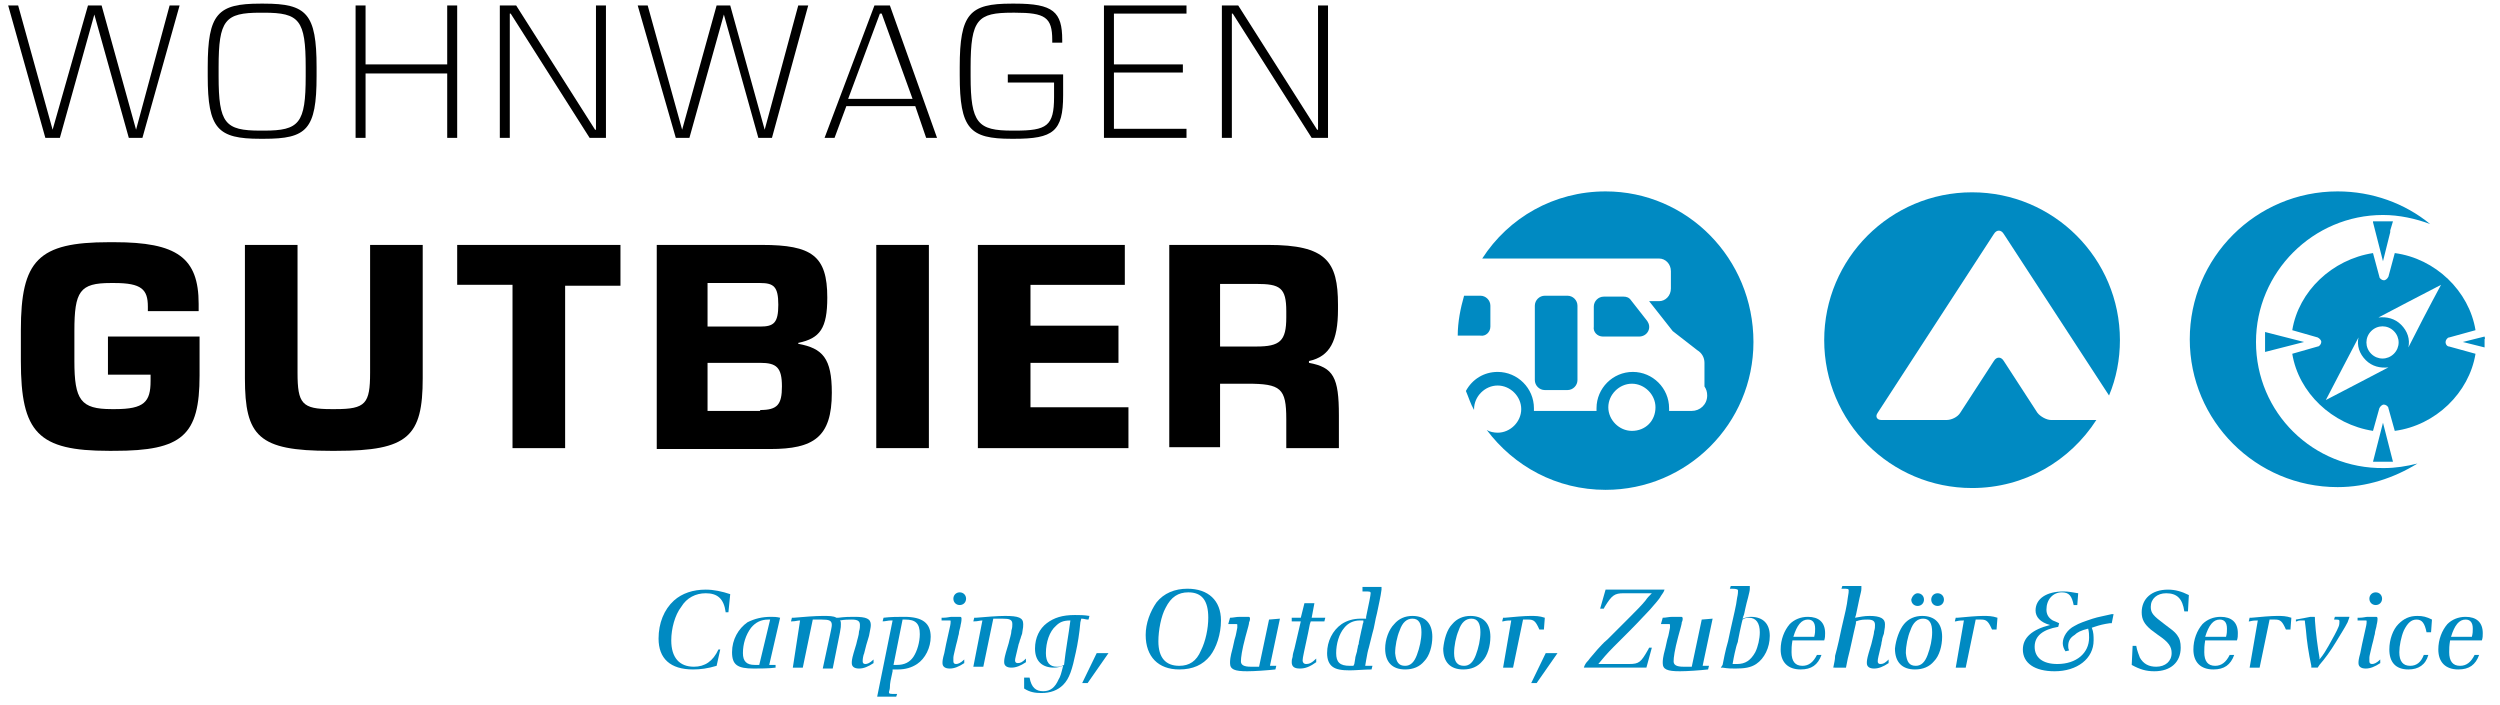
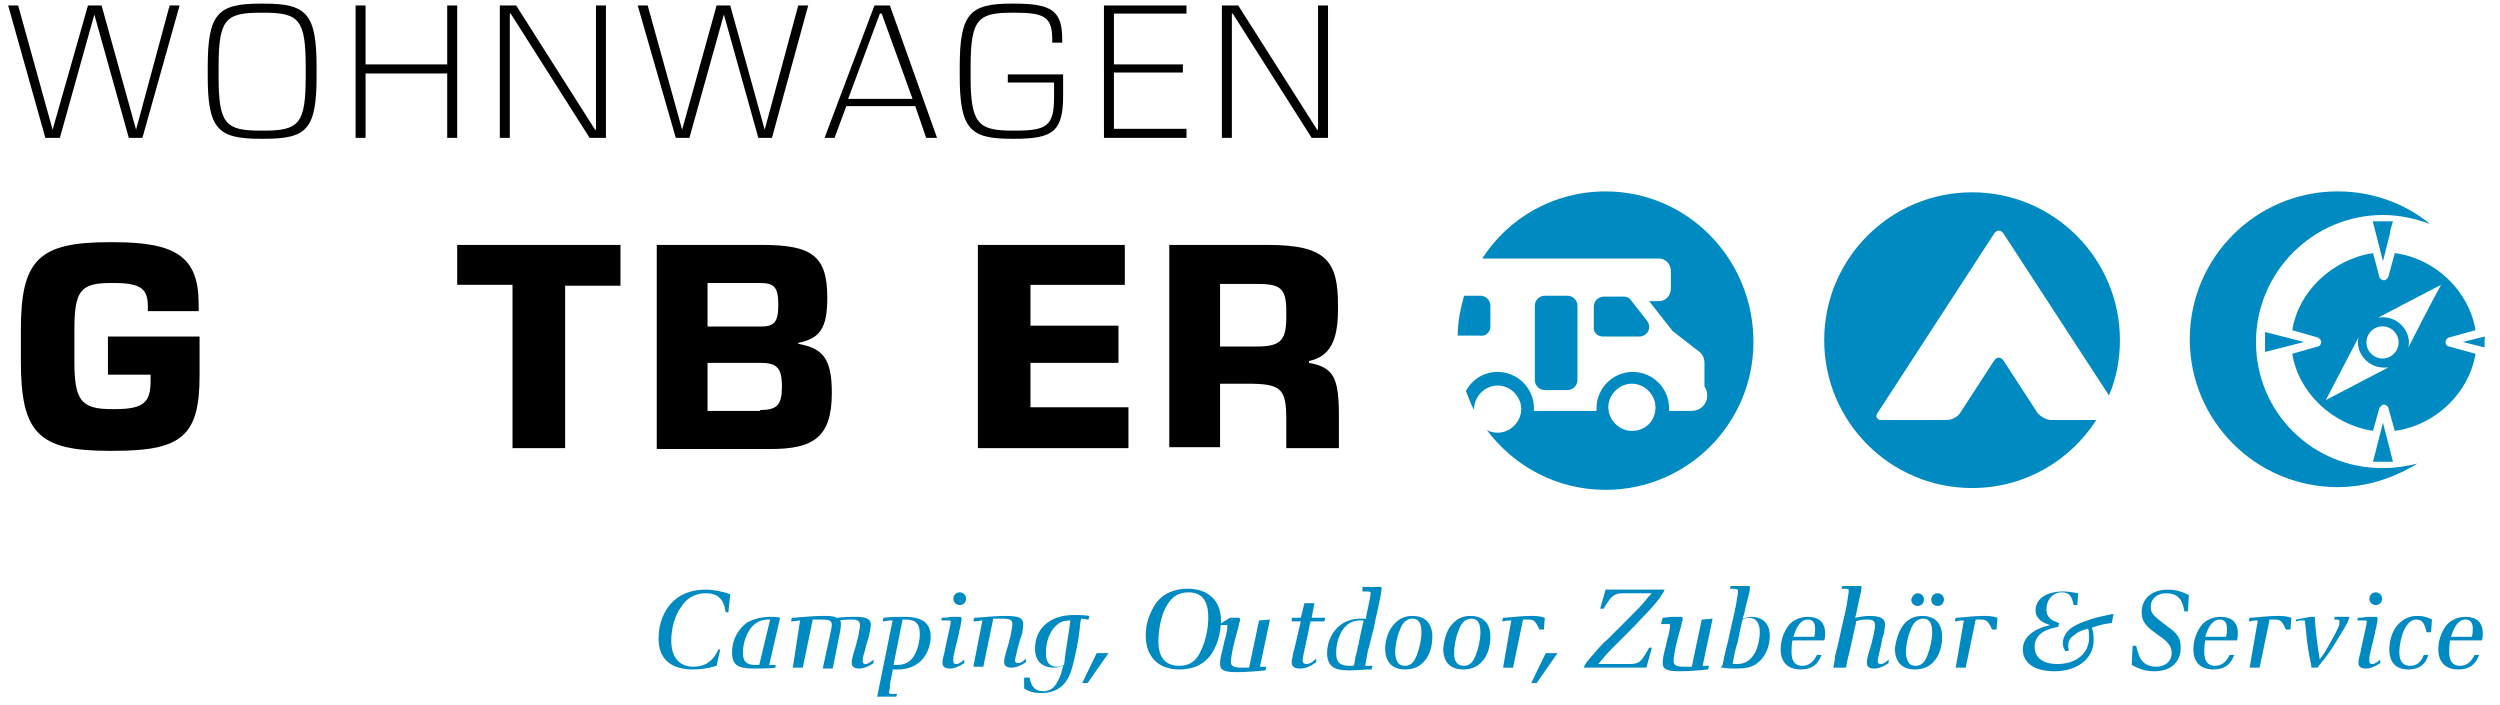
<svg xmlns="http://www.w3.org/2000/svg" version="1.1" id="Ebene_1" x="0px" y="0px" viewBox="0 0 275.6 77.7" style="enable-background:new 0 0 275.6 77.7;" xml:space="preserve">
  <style type="text/css">
	.st0{fill:#008AC2;}
</style>
  <g>
    <path d="M12,49.7c-7.8,0-9.7-2-9.7-9.9v-3.4c0-7.7,1.9-9.7,9.7-9.7h0.6c6.9,0,9.3,1.7,9.3,6.8v0.8h-5.6v-0.5c0-1.9-0.7-2.6-3.7-2.6   h-0.4c-3.4,0-4,0.9-4,5.3v3.3c0,4.3,0.7,5.3,4.1,5.3h0.4c3.2,0,3.9-0.8,3.9-3.1v-0.7h-4.7v-4.2H22v4.3c0,6.6-1.9,8.3-9.4,8.3H12z" />
-     <path d="M36.4,49.7c-7.9,0-9.4-1.6-9.4-8V27h5.8v14.1c0,3.4,0.5,4,3.7,4H37c3.3,0,3.8-0.6,3.8-4V27h5.8v14.7c0,6.4-1.6,8-9.5,8   H36.4z" />
    <path d="M62.3,49.4h-5.8v-18h-6.1V27h18v4.5h-6.1V49.4z" />
    <path d="M72.4,49.4V27H84c5.5,0,7.2,1.2,7.2,5.8c0,3.4-0.8,4.5-3.2,5v0.1c2.7,0.5,3.7,1.6,3.7,5.4c0,4.9-2,6.2-6.8,6.2H72.4z    M83.8,36c1.5,0,2-0.4,2-2.4c0-2-0.5-2.4-2-2.4H78V36H83.8z M83.8,45.2c1.9,0,2.4-0.6,2.4-2.6c0-2.1-0.6-2.6-2.4-2.6H78v5.3H83.8z" />
-     <path d="M102.4,49.4h-5.8V27h5.8V49.4z" />
    <path d="M124.3,49.4h-16.5V27h16.2v4.4h-10.4v4.5h9.7V40h-9.7v4.9h10.8V49.4z" />
    <path d="M147.5,49.4h-5.7v-3.2c0-3.4-0.6-3.9-4.3-3.9h-3v7h-5.6V27h10.9c6.4,0,7.7,1.8,7.7,6.6v0.5c0,3.5-0.9,5.2-3.2,5.7V40   c2.7,0.5,3.3,1.6,3.3,5.8V49.4z M138.5,38.2c2.6,0,3.3-0.6,3.3-3.2v-0.7c0-2.6-0.7-3-3.3-3h-4v6.9H138.5z" />
  </g>
  <g>
    <path d="M15.7,15.2h-1.5L10.4,1.6h0L6.6,15.2H5L0.9,0.6H2l3.8,13.7h0L9.7,0.6h1.5l3.8,13.7h0l3.7-13.7h1.1L15.7,15.2z" />
    <path d="M28.7,15.3c-4.7,0-5.8-1.1-5.8-6.9v-1c0-5.9,1.1-7,5.8-7h0.4c4.7,0,5.8,1.1,5.8,7v1c0,5.9-1.1,6.9-5.8,6.9H28.7z    M29.1,14.4c3.9,0,4.6-0.8,4.6-6v-1c0-5.2-0.7-6-4.6-6h-0.4c-3.9,0-4.6,0.8-4.6,6v1c0,5.2,0.7,6,4.6,6H29.1z" />
    <path d="M50.4,15.2h-1.1V8.1h-9v7.1h-1.1V0.6h1.1v6.5h9V0.6h1.1V15.2z" />
    <path d="M66.8,15.2H65L56.3,1.5h-0.1v13.7h-1.1V0.6h1.8l8.7,13.7h0.1V0.6h1.1V15.2z" />
    <path d="M85.1,15.2h-1.5L79.8,1.6h0L76,15.2h-1.5L70.3,0.6h1.1l3.8,13.7h0l3.8-13.7h1.5l3.8,13.7h0l3.7-13.7h1.1L85.1,15.2z" />
    <path d="M103.3,15.2h-1.2l-1.2-3.5h-7.6l-1.3,3.5h-1.1l5.5-14.6h1.7L103.3,15.2z M100.6,10.9l-3.4-9.4H97l-3.5,9.4H100.6z" />
    <path d="M111.5,15.3c-4.6,0-5.7-1.1-5.7-7V7.4c0-5.9,1.1-7,5.7-7h0.4c4.2,0,5.2,0.9,5.2,4v0.3h-1.1V4.4c0-2.5-0.8-3-4.1-3h-0.3   c-3.8,0-4.6,0.7-4.6,6v1c0,5.2,0.8,6,4.6,6h0.3c3.5,0,4.3-0.5,4.3-3.7V9.1h-5.1V8.2h6.1v2.3c0,4-1.1,4.8-5.4,4.8H111.5z" />
    <path d="M130.8,15.2h-9.1V0.6h9.1v0.9h-8v5.6h7.6v0.9h-7.6v6.2h8V15.2z" />
    <path d="M146.4,15.2h-1.8l-8.7-13.7h-0.1v13.7h-1.1V0.6h1.8l8.7,13.7h0.1V0.6h1.1V15.2z" />
  </g>
  <path class="st0" d="M164.3,36v-2.3c0-0.6-0.5-1.1-1.1-1.1h-1.8c-0.4,1.4-0.7,2.9-0.7,4.4c0,0,0,0,0,0h2.5  C163.8,37.1,164.3,36.6,164.3,36z M177,21.1c-5.7,0-10.7,2.9-13.6,7.4h19.5c0.7,0,1.3,0.6,1.3,1.4v1.9c0,0.8-0.6,1.4-1.3,1.4h-1.1  c0.8,1,2.6,3.3,2.6,3.3c0,0,2.2,1.7,2.7,2.1c0.5,0.3,0.8,0.8,0.8,1.4v2.6c0.2,0.3,0.3,0.6,0.3,1c0,1-0.8,1.7-1.7,1.7  c-0.1,0-0.1,0-0.2,0c0,0-0.1,0-0.1,0h-2.2c0-0.1,0-0.2,0-0.3c0-2.2-1.8-4-4-4c-2.2,0-4,1.8-4,4c0,0.1,0,0.2,0,0.3h-6.9  c0-0.1,0-0.2,0-0.3c0-2.2-1.8-4-4-4c-1.5,0-2.8,0.8-3.5,2.1c0.3,0.7,0.5,1.4,0.9,2.1c0,0,0-0.1,0-0.1c0-1.4,1.2-2.6,2.6-2.6  c1.4,0,2.6,1.2,2.6,2.6c0,1.4-1.2,2.6-2.6,2.6c-0.4,0-0.9-0.1-1.2-0.3c3,4,7.7,6.6,13.1,6.6c9,0,16.3-7.3,16.3-16.3  C193.3,28.5,186,21.1,177,21.1z M179.9,47.5c-1.4,0-2.6-1.2-2.6-2.6c0-1.4,1.2-2.6,2.6-2.6c1.4,0,2.6,1.2,2.6,2.6  C182.5,46.4,181.4,47.5,179.9,47.5z M172.8,43c0.6,0,1.1-0.5,1.1-1.1v-8.2c0-0.6-0.5-1.1-1.1-1.1h-2.5c-0.6,0-1.1,0.5-1.1,1.1v8.2  c0,0.6,0.5,1.1,1.1,1.1H172.8z M176.7,37.1h4c0.4,0,0.8-0.2,1-0.6c0.2-0.4,0.1-0.8-0.1-1.1l-1.8-2.3c-0.2-0.3-0.5-0.4-0.8-0.4h-2.2  c-0.6,0-1.1,0.5-1.1,1.1V36C175.6,36.6,176.1,37.1,176.7,37.1z" />
  <path class="st0" d="M226.1,46.3c-0.5,0-1.2-0.4-1.5-0.8l-3.7-5.7c-0.3-0.5-0.8-0.5-1.1,0l-3.7,5.7c-0.3,0.5-1,0.8-1.5,0.8h-7.2  c-0.5,0-0.7-0.4-0.4-0.8l12.8-19.7c0.3-0.5,0.8-0.5,1.1,0l11.6,17.8c0.8-1.9,1.2-4,1.2-6.1c0-9-7.3-16.3-16.3-16.3  c-9,0-16.3,7.3-16.3,16.3c0,9,7.3,16.3,16.3,16.3c5.8,0,10.8-3,13.7-7.5H226.1z" />
  <path class="st0" d="M269.6,37.7c0-0.2,0.2-0.5,0.4-0.5l2.9-0.8c-0.7-4.3-4.4-7.9-8.9-8.5l-0.7,2.6c-0.1,0.2-0.3,0.4-0.5,0.4  c-0.2,0-0.5-0.2-0.5-0.4l-0.7-2.6c-4.5,0.7-8.2,4.2-8.9,8.5l2.8,0.8c0.2,0.1,0.4,0.3,0.4,0.5c0,0.2-0.2,0.5-0.4,0.5l-2.8,0.8  c0.7,4.3,4.4,7.8,8.9,8.5l0.7-2.5c0.1-0.2,0.3-0.4,0.5-0.4c0.2,0,0.5,0.2,0.5,0.4l0.7,2.5c4.5-0.6,8.2-4.2,8.9-8.5l-2.9-0.8  C269.8,38.2,269.6,38,269.6,37.7z M260.7,35.8L260.7,35.8C260.7,35.8,260.7,35.8,260.7,35.8C260.7,35.8,260.7,35.8,260.7,35.8z   M256.4,44.1c1.2-2.3,2.7-5.2,3.6-6.9c-0.2,0.9,0.1,1.8,0.8,2.5c0.7,0.7,1.6,0.9,2.5,0.8C261.6,41.4,258.7,42.9,256.4,44.1z   M263.9,39c-0.7,0.7-1.8,0.7-2.5,0c-0.7-0.7-0.7-1.8,0-2.5c0.7-0.7,1.8-0.7,2.5,0C264.6,37.2,264.6,38.3,263.9,39z M264.7,39.8  L264.7,39.8C264.7,39.8,264.7,39.8,264.7,39.8C264.7,39.7,264.7,39.8,264.7,39.8z M265.5,38.3c0.2-0.9-0.1-1.8-0.8-2.5  c-0.7-0.7-1.6-0.9-2.5-0.8c1.5-0.8,4.4-2.3,6.9-3.6C267.8,33.8,266.3,36.7,265.5,38.3z M249.7,36.6v2.2l4.3-1.1L249.7,36.6z   M262.7,46.6l-1.1,4.3h2.2L262.7,46.6z M248.7,37.7c0-7.7,6.3-14,14-14c1.8,0,3.6,0.4,5.2,1c-2.8-2.3-6.4-3.6-10.2-3.6  c-9,0-16.3,7.3-16.3,16.3c0,9,7.3,16.3,16.3,16.3c3.2,0,6.2-1,8.8-2.6c-1.2,0.3-2.4,0.5-3.7,0.5C255,51.7,248.7,45.5,248.7,37.7z   M261.6,24.5l1.1,4.3l0.8-3.2c0-0.1,0-0.1,0-0.2h0l0.3-1H261.6z M273.9,37.1l-2.4,0.6l2.4,0.6c0-0.3,0-0.6,0-0.9  C274,37.3,273.9,37.2,273.9,37.1z" />
  <g>
    <path class="st0" d="M79.4,71.6L79,73.4c-1,0.3-1.8,0.4-2.6,0.4c-2.5,0-3.8-1.2-3.8-3.4c0-1.7,0.6-3.2,1.7-4.2   c0.9-0.8,2.1-1.2,3.5-1.2c0.9,0,1.8,0.2,2.7,0.5l-0.2,2H80c-0.2-1.5-0.9-2.1-2.2-2.1c-1.1,0-2.1,0.5-2.7,1.5   c-0.7,0.9-1.1,2.4-1.1,3.7c0,1.9,0.9,2.9,2.5,2.9c1.2,0,2.1-0.6,2.7-1.9H79.4z" />
    <path class="st0" d="M85.5,73.6c-0.7,0.1-1.9,0.1-2.4,0.1c-1.8,0-2.4-0.4-2.4-1.8c0-1.4,0.7-2.6,1.7-3.3C83.2,68.2,84,68,85,68   c0.3,0,0.6,0,1,0.1l-1.2,5.2c0.2,0,0.3,0,0.5,0l0.2,0L85.5,73.6z M84.9,68.3L84.9,68.3c-0.1,0-0.1,0-0.2,0c-0.8,0-1.4,0.3-1.9,0.9   C82.2,70,81.9,71,81.9,72c0,0.9,0.4,1.3,1.3,1.3c0.1,0,0.3,0,0.5,0L84.9,68.3z" />
    <path class="st0" d="M88.2,68.4c-0.3,0-0.5,0.1-0.9,0.1l-0.1,0l0.1-0.4l0.2,0c1.1-0.1,2.4-0.2,3.2-0.2c0.7,0,1.2,0,1.5,0.2l0.2,0   c0.8-0.1,1.2-0.1,1.8-0.1c1.3,0,1.8,0.2,1.8,0.9c0,0.3-0.1,0.6-0.2,1.2l-0.3,1c-0.2,0.7-0.2,0.9-0.3,1.1c-0.1,0.4-0.1,0.6-0.1,0.7   c0,0.2,0.1,0.3,0.3,0.3c0.2,0,0.5-0.1,0.9-0.5v0.4c-0.6,0.4-1.1,0.6-1.6,0.6c-0.5,0-0.8-0.2-0.8-0.6c0-0.2,0-0.4,0.2-1.1l0.3-1   c0.1-0.5,0.3-1,0.3-1.4c0.1-0.3,0.1-0.5,0.1-0.7c0-0.4-0.2-0.6-0.9-0.6c-0.4,0-0.8,0-1.3,0.1c0.1,0.1,0.1,0.2,0.1,0.4   c0,0.2,0,0.4-0.1,0.9l-0.8,4h-1.1l0.8-3.7c0.1-0.5,0.2-0.9,0.2-1.1c0-0.5-0.3-0.6-1.1-0.6c-0.2,0-0.5,0-0.9,0h-0.1l-1.1,5.3h-1.1   L88.2,68.4z" />
    <path class="st0" d="M98.4,68.4l-0.2,0c-0.3,0-0.6,0.1-0.9,0.1l0.1-0.4C98.2,68,99,68,99.7,68c2,0,2.9,0.7,2.9,2.2   c0,1.2-0.6,2.4-1.5,3c-0.6,0.4-1.3,0.6-2.1,0.6c-0.2,0-0.3,0-0.6,0l0,0.2c-0.2,0.9-0.3,1.3-0.3,1.8c0,0.2-0.1,0.4-0.1,0.5   c0,0.2,0.1,0.2,0.7,0.2l0.2,0l-0.1,0.3h-0.1c-0.1,0-0.3,0-0.4,0c-0.6,0-1.1,0-1.6,0L98.4,68.4z M98.5,73.3c0.2,0,0.3,0,0.4,0   c0.8,0,1.4-0.3,1.8-0.9c0.4-0.6,0.7-1.6,0.7-2.5c0-1.2-0.5-1.6-1.6-1.6c-0.1,0-0.2,0-0.3,0L98.5,73.3z" />
    <path class="st0" d="M103.8,68.1l0.2,0c0.4,0,0.7-0.1,0.9-0.1l0.7,0c0.1,0,0.2,0,0.2,0c0.1,0,0.2,0,0.2,0.2c0,0.1,0,0.3-0.1,0.7   c0,0.2-0.2,0.7-0.2,1c-0.1,0.3-0.1,0.5-0.3,1.2c-0.2,0.9-0.3,1.2-0.3,1.4c0,0.2,0,0.3,0,0.4c0,0.2,0.1,0.3,0.3,0.3   c0.2,0,0.5-0.1,0.9-0.5v0.4c-0.6,0.4-1.1,0.6-1.6,0.6c-0.5,0-0.8-0.2-0.8-0.6c0-0.2,0-0.4,0.2-1.1l0.2-1c0.1-0.5,0.3-1.4,0.4-1.8   c0.1-0.4,0.1-0.6,0.1-0.7c0-0.1,0-0.1-0.1-0.1c-0.1,0-0.2,0-0.5,0l-0.3,0l-0.1,0L103.8,68.1z M105.8,65.3c0.4,0,0.7,0.3,0.7,0.7   c0,0.4-0.3,0.7-0.7,0.7c-0.4,0-0.7-0.3-0.7-0.7C105.1,65.6,105.4,65.3,105.8,65.3z" />
    <path class="st0" d="M108.3,68.4c-0.3,0-0.5,0.1-0.9,0.1l-0.1,0l0.1-0.4l0.2,0c1.1-0.1,2.4-0.2,3.2-0.2c1.5,0,2,0.2,2,0.9   c0,0.2,0,0.4-0.1,0.9c0,0.2-0.1,0.3-0.2,0.7c-0.1,0.2-0.1,0.4-0.2,0.6c-0.3,1.3-0.4,1.6-0.4,1.8c0,0.2,0.1,0.3,0.3,0.3   c0.3,0,0.5-0.1,0.9-0.5v0.4c-0.6,0.4-1.1,0.6-1.6,0.6c-0.5,0-0.8-0.2-0.8-0.6c0-0.2,0-0.4,0.2-1.1l0.3-1c0.1-0.5,0.3-1,0.3-1.4   c0.1-0.3,0.1-0.5,0.1-0.7c0-0.5-0.3-0.6-1.1-0.6c-0.2,0-0.6,0-0.9,0h-0.1l-1.1,5.3h-1.1L108.3,68.4z" />
    <path class="st0" d="M112.9,74.7h0.6c0.2,1.1,0.7,1.5,1.5,1.5c0.8,0,1.3-0.4,1.7-1.3c0.2-0.3,0.3-0.7,0.5-1.5   c-0.3,0.1-0.6,0.2-1,0.2c-1.3,0-2.1-0.7-2.1-2.1c0-1.2,0.5-2.2,1.3-2.8c0.8-0.6,1.7-0.9,3.1-0.9c0.5,0,1,0,1.6,0.1l-0.1,0.4l-0.1,0   c-0.2,0-0.4-0.1-0.7-0.1l-0.1,0.4c-0.1,1.2-0.3,2.4-0.5,3.3c-0.4,1.9-0.7,2.9-1.4,3.6c-0.6,0.6-1.4,0.9-2.4,0.9   c-0.7,0-1.3-0.1-1.9-0.5V74.7z M118,68.4c-0.8,0-1.2,0.2-1.6,0.6c-0.7,0.6-1.1,1.8-1.1,3c0,1,0.4,1.5,1.2,1.5c0.3,0,0.4,0,0.8-0.2   C117.5,71.5,117.8,70,118,68.4z" />
    <path class="st0" d="M120.9,72h1.3l-2.3,3.3h-0.6L120.9,72z" />
    <path class="st0" d="M127.5,66.4c0.8-1,2-1.5,3.4-1.5c2.3,0,3.7,1.3,3.7,3.5c0,1.5-0.5,3-1.2,3.9c-0.8,1-1.9,1.5-3.4,1.5   c-2.3,0-3.7-1.4-3.7-3.8C126.3,68.7,126.8,67.4,127.5,66.4z M130,73.4c1.1,0,1.9-0.5,2.4-1.7c0.5-1,0.8-2.4,0.8-3.6   c0-1.9-0.7-2.8-2.2-2.8c-1.1,0-1.9,0.5-2.5,1.7c-0.5,0.9-0.8,2.5-0.8,3.7C127.7,72.5,128.5,73.4,130,73.4z" />
-     <path class="st0" d="M135.6,68.1c0.4,0,0.6-0.1,1.1-0.1c0.1,0,0.3,0,0.4,0c0.2,0,0.2,0,0.3,0c0.1,0,0.1,0,0.2,0   c0.1,0,0.2,0,0.2,0.2c0,0.1,0,0.2-0.1,0.4c0,0.2-0.1,0.5-0.4,1.6c-0.4,1.5-0.5,2.3-0.5,2.7c0,0.4,0.3,0.6,1.1,0.6   c0.3,0,0.4,0,0.8,0l0.1,0l1.1-5.2l1.2-0.1l-1.1,5.2l0.1,0c0.1,0,0.3,0,0.4,0l0.2,0l-0.1,0.4c-0.9,0.1-2.3,0.2-3.1,0.2   c-1.4,0-1.9-0.2-1.9-0.9c0-0.3,0-0.6,0.3-1.7l0.2-0.9c0.2-0.6,0.2-0.9,0.3-1.3c0-0.2,0-0.3,0-0.3c0-0.1,0-0.1-0.1-0.1   c-0.1,0-0.2,0-0.5,0l-0.3,0l-0.1,0L135.6,68.1z" />
+     <path class="st0" d="M135.6,68.1c0.1,0,0.3,0,0.4,0c0.2,0,0.2,0,0.3,0c0.1,0,0.1,0,0.2,0   c0.1,0,0.2,0,0.2,0.2c0,0.1,0,0.2-0.1,0.4c0,0.2-0.1,0.5-0.4,1.6c-0.4,1.5-0.5,2.3-0.5,2.7c0,0.4,0.3,0.6,1.1,0.6   c0.3,0,0.4,0,0.8,0l0.1,0l1.1-5.2l1.2-0.1l-1.1,5.2l0.1,0c0.1,0,0.3,0,0.4,0l0.2,0l-0.1,0.4c-0.9,0.1-2.3,0.2-3.1,0.2   c-1.4,0-1.9-0.2-1.9-0.9c0-0.3,0-0.6,0.3-1.7l0.2-0.9c0.2-0.6,0.2-0.9,0.3-1.3c0-0.2,0-0.3,0-0.3c0-0.1,0-0.1-0.1-0.1   c-0.1,0-0.2,0-0.5,0l-0.3,0l-0.1,0L135.6,68.1z" />
    <path class="st0" d="M142.4,68.1h1l0.4-1.6l1.1,0l-0.3,1.6h1.5l-0.1,0.4h-1.5l-0.1,0.3l-0.2,1c-0.4,1.9-0.6,2.7-0.6,3   c0,0.2,0.1,0.4,0.4,0.4c0.3,0,0.6-0.1,1.1-0.6V73c-0.7,0.5-1.2,0.7-1.8,0.7c-0.6,0-0.9-0.2-0.9-0.7c0-0.2,0-0.3,0.1-0.6   c0-0.2,0.1-0.6,0.2-0.9l0.7-3h-1L142.4,68.1z" />
    <path class="st0" d="M150.2,64.7h0.2c0.2,0,0.4,0,0.5,0c0.5,0,1,0,1.4,0l0,0.3c-0.1,0.8-0.3,1.6-0.5,2.6c-0.2,0.7-0.3,1.6-0.5,2.2   l-0.4,1.6c-0.1,0.3-0.2,0.8-0.3,1.4l-0.1,0.6c0.2,0,0.3,0,0.6,0l0.2,0l-0.1,0.4c-0.7,0-1.8,0.1-2.4,0.1c-0.9,0-1.5-0.1-1.9-0.4   c-0.4-0.3-0.6-0.8-0.6-1.5c0-1.3,0.6-2.5,1.6-3.2c0.6-0.4,1.3-0.6,2.1-0.6c0.2,0,0.3,0,0.6,0l0-0.2c0.3-1.4,0.5-2.4,0.5-2.6   c0-0.2-0.1-0.2-0.7-0.2h-0.2L150.2,64.7z M149.3,73.2l0.1-0.6c0-0.2,0.1-0.4,0.2-0.8c0-0.2,0.1-0.4,0.1-0.6   c0.1-0.2,0.1-0.3,0.1-0.4l0.3-1.4c0.1-0.3,0.1-0.6,0.2-0.8l0-0.2c-0.2,0-0.3,0-0.4,0c-0.7,0-1.3,0.3-1.7,0.8   c-0.6,0.7-0.9,1.8-0.9,2.8c0,1,0.4,1.4,1.5,1.4c0.1,0,0.2,0,0.4,0L149.3,73.2z" />
    <path class="st0" d="M153.7,68.8c0.5-0.6,1.2-0.9,2-0.9c1.4,0,2.2,0.8,2.2,2.3c0,1-0.3,2.1-0.9,2.7c-0.5,0.6-1.2,0.9-2.1,0.9   c-1.4,0-2.2-0.8-2.2-2.3C152.7,70.5,153.1,69.4,153.7,68.8z M154.9,73.4c0.6,0,1-0.4,1.3-1.2c0.3-0.8,0.5-1.7,0.5-2.5   c0-1-0.3-1.5-1-1.5c-0.6,0-1.1,0.4-1.4,1.3c-0.3,0.7-0.5,1.7-0.5,2.5C153.9,73,154.2,73.4,154.9,73.4z" />
    <path class="st0" d="M160.1,68.8c0.5-0.6,1.2-0.9,2-0.9c1.4,0,2.2,0.8,2.2,2.3c0,1-0.3,2.1-0.9,2.7c-0.5,0.6-1.2,0.9-2.1,0.9   c-1.4,0-2.2-0.8-2.2-2.3C159.2,70.5,159.5,69.4,160.1,68.8z M161.4,73.4c0.6,0,1-0.4,1.3-1.2c0.3-0.8,0.5-1.7,0.5-2.5   c0-1-0.3-1.5-1-1.5c-0.6,0-1.1,0.4-1.4,1.3c-0.3,0.7-0.5,1.7-0.5,2.5C160.3,73,160.7,73.4,161.4,73.4z" />
    <path class="st0" d="M166.6,68.4c-0.3,0-0.5,0-0.9,0.1l-0.1,0l0.1-0.4l0.2,0c1-0.1,2.2-0.2,2.8-0.2c0.6,0,1,0,1.6,0.2l-0.1,1.3   h-0.5c-0.4-0.9-0.6-1.1-1.2-1.1c-0.2,0-0.3,0-0.6,0l-1.1,5.3h-1.1L166.6,68.4z" />
    <path class="st0" d="M170.4,72h1.3l-2.3,3.3h-0.6L170.4,72z" />
    <path class="st0" d="M174.6,73.6c0.1-0.3,0.2-0.5,0.5-0.8c0.2-0.3,0.6-0.7,1-1.2c0.3-0.3,0.6-0.7,1.1-1.1c0.2-0.2,0.3-0.3,0.7-0.7   c0.2-0.2,0.3-0.3,0.5-0.5l1.2-1.2c0.7-0.7,1.4-1.4,1.8-1.9c0.2-0.3,0.4-0.5,0.7-0.8H179c-1,0-1.3,0.2-2.1,1.5l-0.1,0.2h-0.4   l0.6-2.1h6.5c-0.1,0.3-0.2,0.4-0.4,0.7c-0.2,0.4-0.7,0.9-1.2,1.5c-0.5,0.5-1.1,1.2-2.3,2.4c-0.9,0.9-1.2,1.2-1.7,1.7   c-0.8,0.8-1.2,1.3-1.7,1.9h3.4c1.1,0,1.3-0.2,2.1-1.6l0.1-0.2h0.3l-0.6,2.2H174.6z" />
    <path class="st0" d="M183.3,68.1c0.4,0,0.6-0.1,1.1-0.1c0.1,0,0.3,0,0.4,0c0.2,0,0.2,0,0.3,0c0.1,0,0.1,0,0.2,0   c0.1,0,0.2,0,0.2,0.2c0,0.1,0,0.2-0.1,0.4c0,0.2-0.1,0.5-0.4,1.6c-0.4,1.5-0.5,2.3-0.5,2.7c0,0.4,0.3,0.6,1.1,0.6   c0.3,0,0.4,0,0.8,0l0.1,0l1.1-5.2l1.2-0.1l-1.1,5.2l0.1,0c0.1,0,0.3,0,0.4,0l0.2,0l-0.1,0.4c-0.9,0.1-2.3,0.2-3.1,0.2   c-1.4,0-1.9-0.2-1.9-0.9c0-0.3,0-0.6,0.3-1.7l0.2-0.9c0.2-0.6,0.2-0.9,0.3-1.3c0-0.2,0-0.3,0-0.3c0-0.1,0-0.1-0.1-0.1   c-0.1,0-0.2,0-0.5,0l-0.3,0l-0.1,0L183.3,68.1z" />
    <path class="st0" d="M189.9,73.3c0.1-0.5,0.3-1.6,0.6-2.6l0.3-1.4c0.3-1.4,0.6-2.5,0.7-3.4c0.1-0.4,0.1-0.7,0.1-0.8   c0-0.1-0.1-0.2-0.7-0.2h-0.2l0.1-0.3l0.2,0c0.2,0,0.4,0,0.5,0c0.5,0,1,0,1.4,0l0,0.3c0,0.3-0.1,0.5-0.2,1c-0.1,0.4-0.2,0.7-0.3,1.2   c-0.1,0.4-0.1,0.6-0.2,0.8l-0.1,0.3c0.3-0.1,0.5-0.2,0.9-0.2c1.4,0,2.1,0.8,2.1,2.1c0,1.3-0.6,2.5-1.5,3.1   c-0.6,0.4-1.3,0.5-2.3,0.5c-0.4,0-0.8,0-1.4-0.1l-0.2,0L189.9,73.3z M192,68.7l-0.2,0.9l-0.2,1c0,0.2-0.1,0.3-0.2,0.7   c-0.3,1.2-0.3,1.4-0.4,1.9c0.2,0,0.3,0,0.5,0c0.9,0,1.5-0.4,2-1.3c0.3-0.6,0.5-1.5,0.5-2.2c0-1-0.4-1.6-1.2-1.6   c-0.2,0-0.4,0-0.7,0.2L192,68.7z" />
    <path class="st0" d="M200.8,72.2c-0.4,1.1-1.1,1.6-2.3,1.6c-1.4,0-2.2-0.8-2.2-2.2c0-1.1,0.4-2.1,1-2.8c0.5-0.5,1.2-0.8,2-0.8   c1.2,0,1.9,0.6,1.9,1.8c0,0.3,0,0.5-0.1,0.8h-3.5c-0.1,0.6-0.1,0.9-0.1,1.3c0,1,0.4,1.5,1.2,1.5c0.7,0,1.2-0.4,1.6-1.2H200.8z    M200,70.2c0.1-0.4,0.1-0.6,0.1-0.9c0-0.7-0.3-1-0.8-1c-0.7,0-1.2,0.6-1.6,1.9H200z" />
    <path class="st0" d="M202.1,73.6c0.1-0.6,0.2-0.8,0.2-1.3c0.1-0.4,0.3-1.1,0.4-1.6l0.3-1.4c0.4-1.7,0.6-2.5,0.7-3.4   c0.1-0.5,0.1-0.7,0.1-0.8c0-0.2-0.1-0.2-0.7-0.2H203l0.1-0.3l0.2,0c0.2,0,0.4,0,0.5,0c0.4,0,0.9,0,1.4,0l0,0.3c0,0.3-0.1,0.5-0.2,1   c-0.1,0.5-0.3,1.4-0.4,1.9l-0.1,0.3c0.6-0.1,1-0.2,1.6-0.2c1.2,0,1.7,0.3,1.7,0.9c0,0.2,0,0.4-0.1,0.9c0,0.2-0.1,0.3-0.2,0.7   c0,0.2-0.1,0.4-0.1,0.6c-0.3,1.3-0.4,1.6-0.4,1.9c0,0.2,0.1,0.3,0.3,0.3c0.3,0,0.5-0.1,0.9-0.5v0.4c-0.6,0.4-1.1,0.6-1.6,0.6   c-0.5,0-0.8-0.2-0.8-0.6c0-0.2,0-0.4,0.2-1.1l0.3-1c0.1-0.5,0.3-1.1,0.3-1.4c0.1-0.3,0.1-0.5,0.1-0.7c0-0.4-0.2-0.6-0.8-0.6   c-0.4,0-0.8,0-1.3,0.2l0,0.2c-0.3,1.2-0.6,2.8-0.9,3.9l-0.2,1H202.1z" />
    <path class="st0" d="M209.9,68.8c0.5-0.6,1.2-0.9,2-0.9c1.4,0,2.2,0.8,2.2,2.3c0,1-0.3,2.1-0.9,2.7c-0.5,0.6-1.2,0.9-2.1,0.9   c-1.4,0-2.2-0.8-2.2-2.3C209,70.5,209.4,69.4,209.9,68.8z M211.2,73.4c0.6,0,1-0.4,1.3-1.2c0.3-0.8,0.5-1.7,0.5-2.5   c0-1-0.3-1.5-1-1.5c-0.6,0-1.1,0.4-1.4,1.3c-0.3,0.7-0.5,1.7-0.5,2.5C210.2,73,210.5,73.4,211.2,73.4z M211.4,65.4   c0.4,0,0.7,0.3,0.7,0.7c0,0.4-0.3,0.7-0.7,0.7c-0.4,0-0.7-0.3-0.7-0.7C210.8,65.7,211.1,65.4,211.4,65.4z M213.6,65.4   c0.4,0,0.7,0.3,0.7,0.7c0,0.4-0.3,0.7-0.7,0.7c-0.4,0-0.7-0.3-0.7-0.7C212.9,65.7,213.2,65.4,213.6,65.4z" />
    <path class="st0" d="M216.5,68.4c-0.3,0-0.5,0-0.9,0.1l-0.1,0l0.1-0.4l0.2,0c1-0.1,2.2-0.2,2.8-0.2c0.6,0,1,0,1.6,0.2l-0.1,1.3   h-0.5c-0.4-0.9-0.6-1.1-1.2-1.1c-0.2,0-0.3,0-0.6,0l-1.1,5.3h-1.1L216.5,68.4z" />
    <path class="st0" d="M229,66.7h-0.4c-0.2-1-0.5-1.4-1.3-1.4c-1,0-1.7,0.8-1.7,1.9c0,0.5,0.2,0.9,0.7,1.2c0.2,0.1,0.3,0.1,0.7,0.3   l-0.1,0.4c-1.7,0.3-2.6,1-2.6,2.2c0,1.2,0.9,1.9,2.5,1.9c2.1,0,3.5-1.2,3.5-2.9c0-0.3,0-0.6-0.1-1c-0.8,0.2-1.2,0.4-1.5,0.7   c-0.5,0.3-0.7,0.7-0.7,1.2c0,0.2,0,0.3,0.1,0.5l-0.4,0.1c-0.2-0.3-0.3-0.6-0.3-0.9c0-0.7,0.5-1.5,1.3-1.9c0.5-0.3,1.1-0.5,2-0.8   c0.6-0.2,1.3-0.3,2.1-0.5l0.2,0l-0.2,1l-0.2,0c-0.7,0.1-1.1,0.2-1.7,0.4l-0.3,0.1c0.2,0.5,0.2,0.9,0.2,1.4c0,2-1.8,3.4-4.3,3.4   c-2.2,0-3.5-0.9-3.5-2.4c0-1.3,1-2.2,3-2.7c-1.1-0.3-1.6-0.9-1.6-1.6c0-1.3,1.2-2.1,3.1-2.1c0.5,0,1,0.1,1.6,0.2L229,66.7z" />
    <path class="st0" d="M235.1,71.2h0.4c0.1,0.6,0.3,1,0.4,1.3c0.4,0.7,1,1,1.8,1c1,0,1.7-0.6,1.7-1.5c0-0.7-0.3-1.2-1.5-2l-0.8-0.6   c-0.7-0.6-1-1.1-1-1.9c0-1.5,1.1-2.5,2.9-2.5c0.8,0,1.5,0.2,2.3,0.6l-0.1,1.8h-0.4c-0.2-1.4-0.8-2-2-2c-1,0-1.7,0.6-1.7,1.5   c0,0.7,0.3,1,1.5,1.9c0.8,0.6,1.1,0.8,1.4,1.2c0.3,0.4,0.4,0.8,0.4,1.4c0,1.6-1.1,2.6-2.9,2.6c-0.9,0-1.6-0.2-2.5-0.7L235.1,71.2z" />
    <path class="st0" d="M246.3,72.2c-0.4,1.1-1.1,1.6-2.3,1.6c-1.4,0-2.2-0.8-2.2-2.2c0-1.1,0.4-2.1,1-2.8c0.5-0.5,1.2-0.8,2-0.8   c1.2,0,1.9,0.6,1.9,1.8c0,0.3,0,0.5-0.1,0.8h-3.5c-0.1,0.6-0.1,0.9-0.1,1.3c0,1,0.4,1.5,1.2,1.5c0.7,0,1.2-0.4,1.6-1.2H246.3z    M245.4,70.2c0.1-0.4,0.1-0.6,0.1-0.9c0-0.7-0.3-1-0.8-1c-0.7,0-1.2,0.6-1.6,1.9H245.4z" />
    <path class="st0" d="M248.9,68.4c-0.3,0-0.5,0-0.9,0.1l-0.1,0l0.1-0.4l0.2,0c1-0.1,2.2-0.2,2.8-0.2c0.6,0,1,0,1.6,0.2l-0.1,1.3   h-0.5c-0.4-0.9-0.6-1.1-1.2-1.1c-0.2,0-0.3,0-0.6,0l-1.1,5.3h-1.1L248.9,68.4z" />
    <path class="st0" d="M253.1,68.3c0.5-0.1,1.2-0.2,1.6-0.3c0.2,0,0.3,0,0.3,0c0,0,0,0,0.1,0c0.1,0,0.1,0,0.1,0.2l0,0.2   c0.1,1.5,0.3,2.9,0.5,4.1l0,0.2c0.5-0.6,0.7-1,1-1.5c0.5-0.9,0.9-1.6,1.1-2.1c0.1-0.2,0.1-0.5,0.1-0.6c0-0.2-0.1-0.2-0.6-0.2   l0.1-0.3l0.2,0c0.5,0,0.9,0,1.2,0l0.2,0c0,0,0,0,0,0c0,0.1-0.1,0.3-0.2,0.6c-0.3,0.6-0.7,1.2-1.3,2.2c-0.6,1-1.2,1.8-1.8,2.5   l-0.2,0.3h-0.7l0-0.2c-0.3-1.4-0.5-2.7-0.6-4l-0.1-0.8c0-0.2,0-0.2-0.1-0.2c0,0,0,0-0.1,0l-0.3,0c-0.1,0-0.2,0-0.4,0.1l-0.1,0   L253.1,68.3z" />
    <path class="st0" d="M259.9,68.1l0.2,0c0.4,0,0.7-0.1,0.9-0.1l0.7,0c0.1,0,0.2,0,0.2,0c0.1,0,0.2,0,0.2,0.2c0,0.1,0,0.3-0.1,0.7   c0,0.2-0.2,0.7-0.2,1c-0.1,0.3-0.1,0.5-0.3,1.2c-0.2,0.9-0.3,1.2-0.3,1.4c0,0.2,0,0.3,0,0.4c0,0.2,0.1,0.3,0.3,0.3   c0.2,0,0.5-0.1,0.9-0.5v0.4c-0.6,0.4-1.1,0.6-1.6,0.6c-0.5,0-0.8-0.2-0.8-0.6c0-0.2,0-0.4,0.2-1.1l0.2-1c0.1-0.5,0.3-1.4,0.4-1.8   c0.1-0.4,0.1-0.6,0.1-0.7c0-0.1,0-0.1-0.1-0.1c-0.1,0-0.2,0-0.5,0l-0.3,0l-0.1,0L259.9,68.1z M261.9,65.3c0.4,0,0.7,0.3,0.7,0.7   c0,0.4-0.3,0.7-0.7,0.7c-0.4,0-0.7-0.3-0.7-0.7C261.2,65.6,261.5,65.3,261.9,65.3z" />
    <path class="st0" d="M267.7,72.2c-0.3,1.1-1.1,1.6-2.2,1.6c-1.4,0-2.1-0.8-2.1-2.2c0-1.1,0.4-2.2,1-2.8c0.6-0.6,1.2-0.9,2.1-0.9   c0.6,0,1,0.1,1.6,0.4l-0.1,1.4h-0.5c-0.2-1-0.5-1.4-1.1-1.4c-0.6,0-1,0.4-1.4,1.2c-0.3,0.7-0.5,1.7-0.5,2.4c0,1,0.4,1.5,1.2,1.5   c0.7,0,1.2-0.4,1.5-1.2H267.7z" />
    <path class="st0" d="M273.3,72.2c-0.4,1.1-1.1,1.6-2.3,1.6c-1.4,0-2.2-0.8-2.2-2.2c0-1.1,0.4-2.1,1-2.8c0.5-0.5,1.2-0.8,2-0.8   c1.2,0,1.9,0.6,1.9,1.8c0,0.3,0,0.5-0.1,0.8h-3.5c-0.1,0.6-0.1,0.9-0.1,1.3c0,1,0.4,1.5,1.2,1.5c0.7,0,1.2-0.4,1.6-1.2H273.3z    M272.5,70.2c0.1-0.4,0.1-0.6,0.1-0.9c0-0.7-0.3-1-0.8-1c-0.7,0-1.2,0.6-1.6,1.9H272.5z" />
  </g>
</svg>